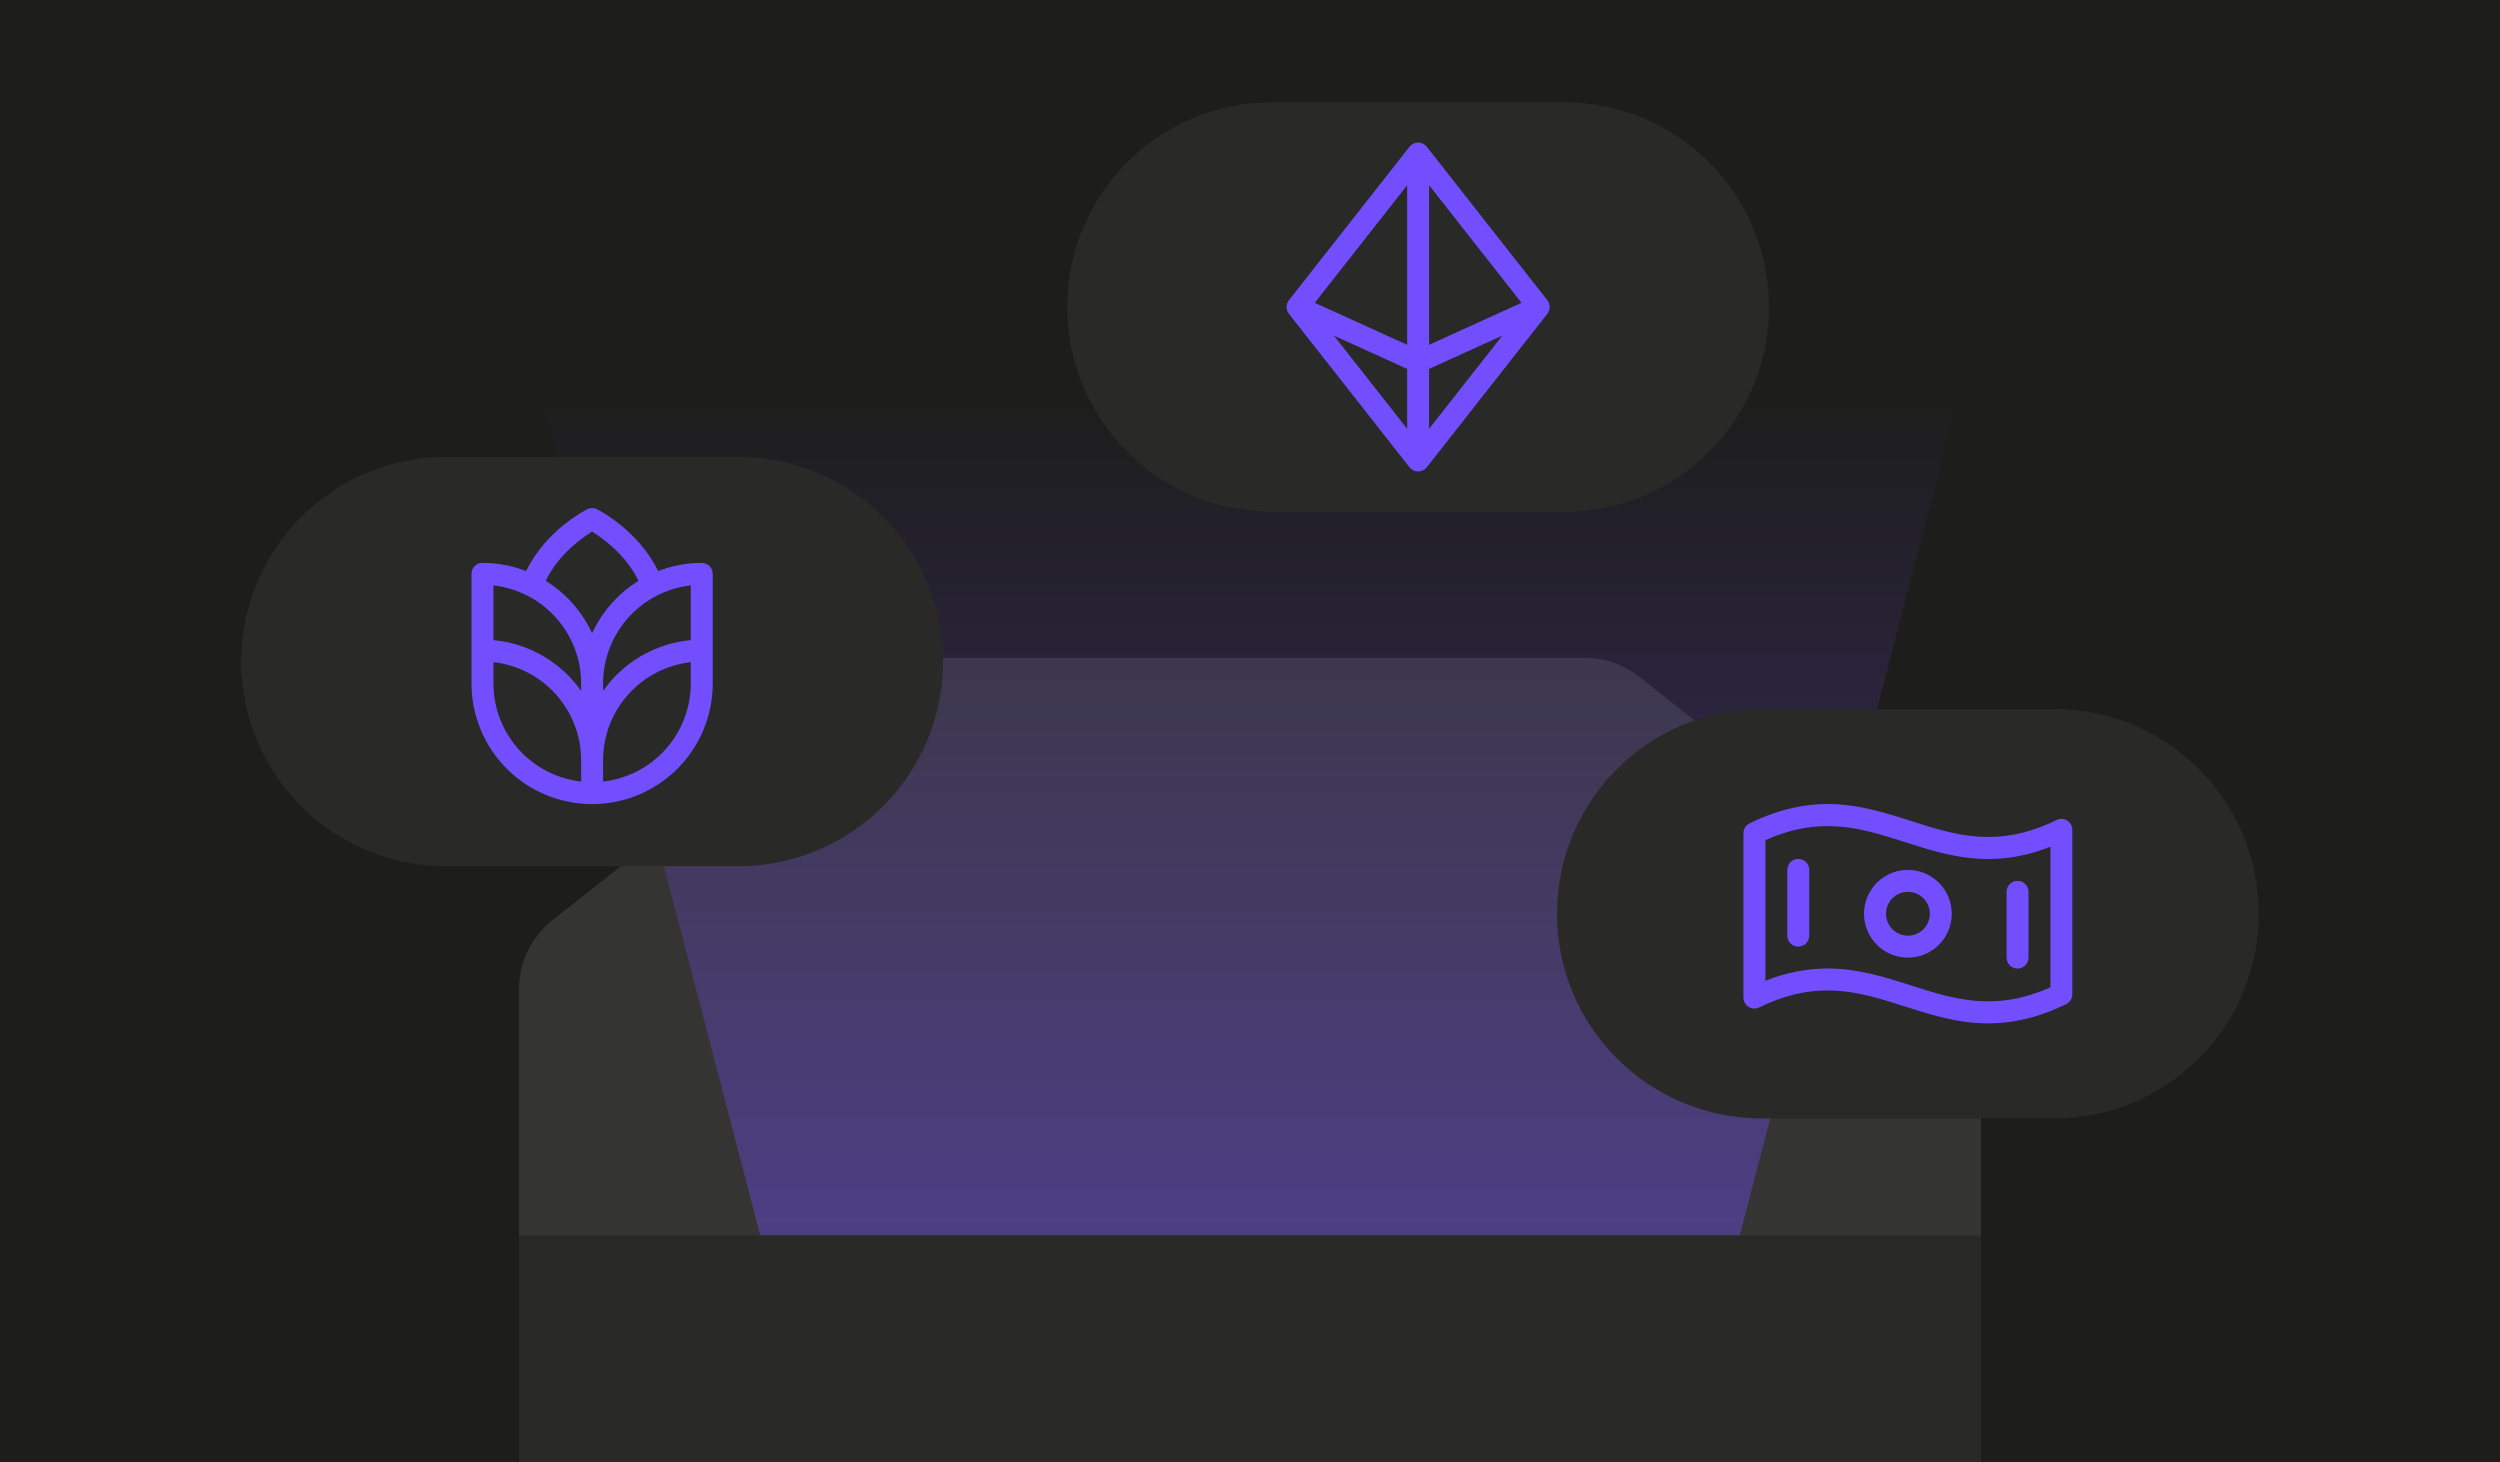
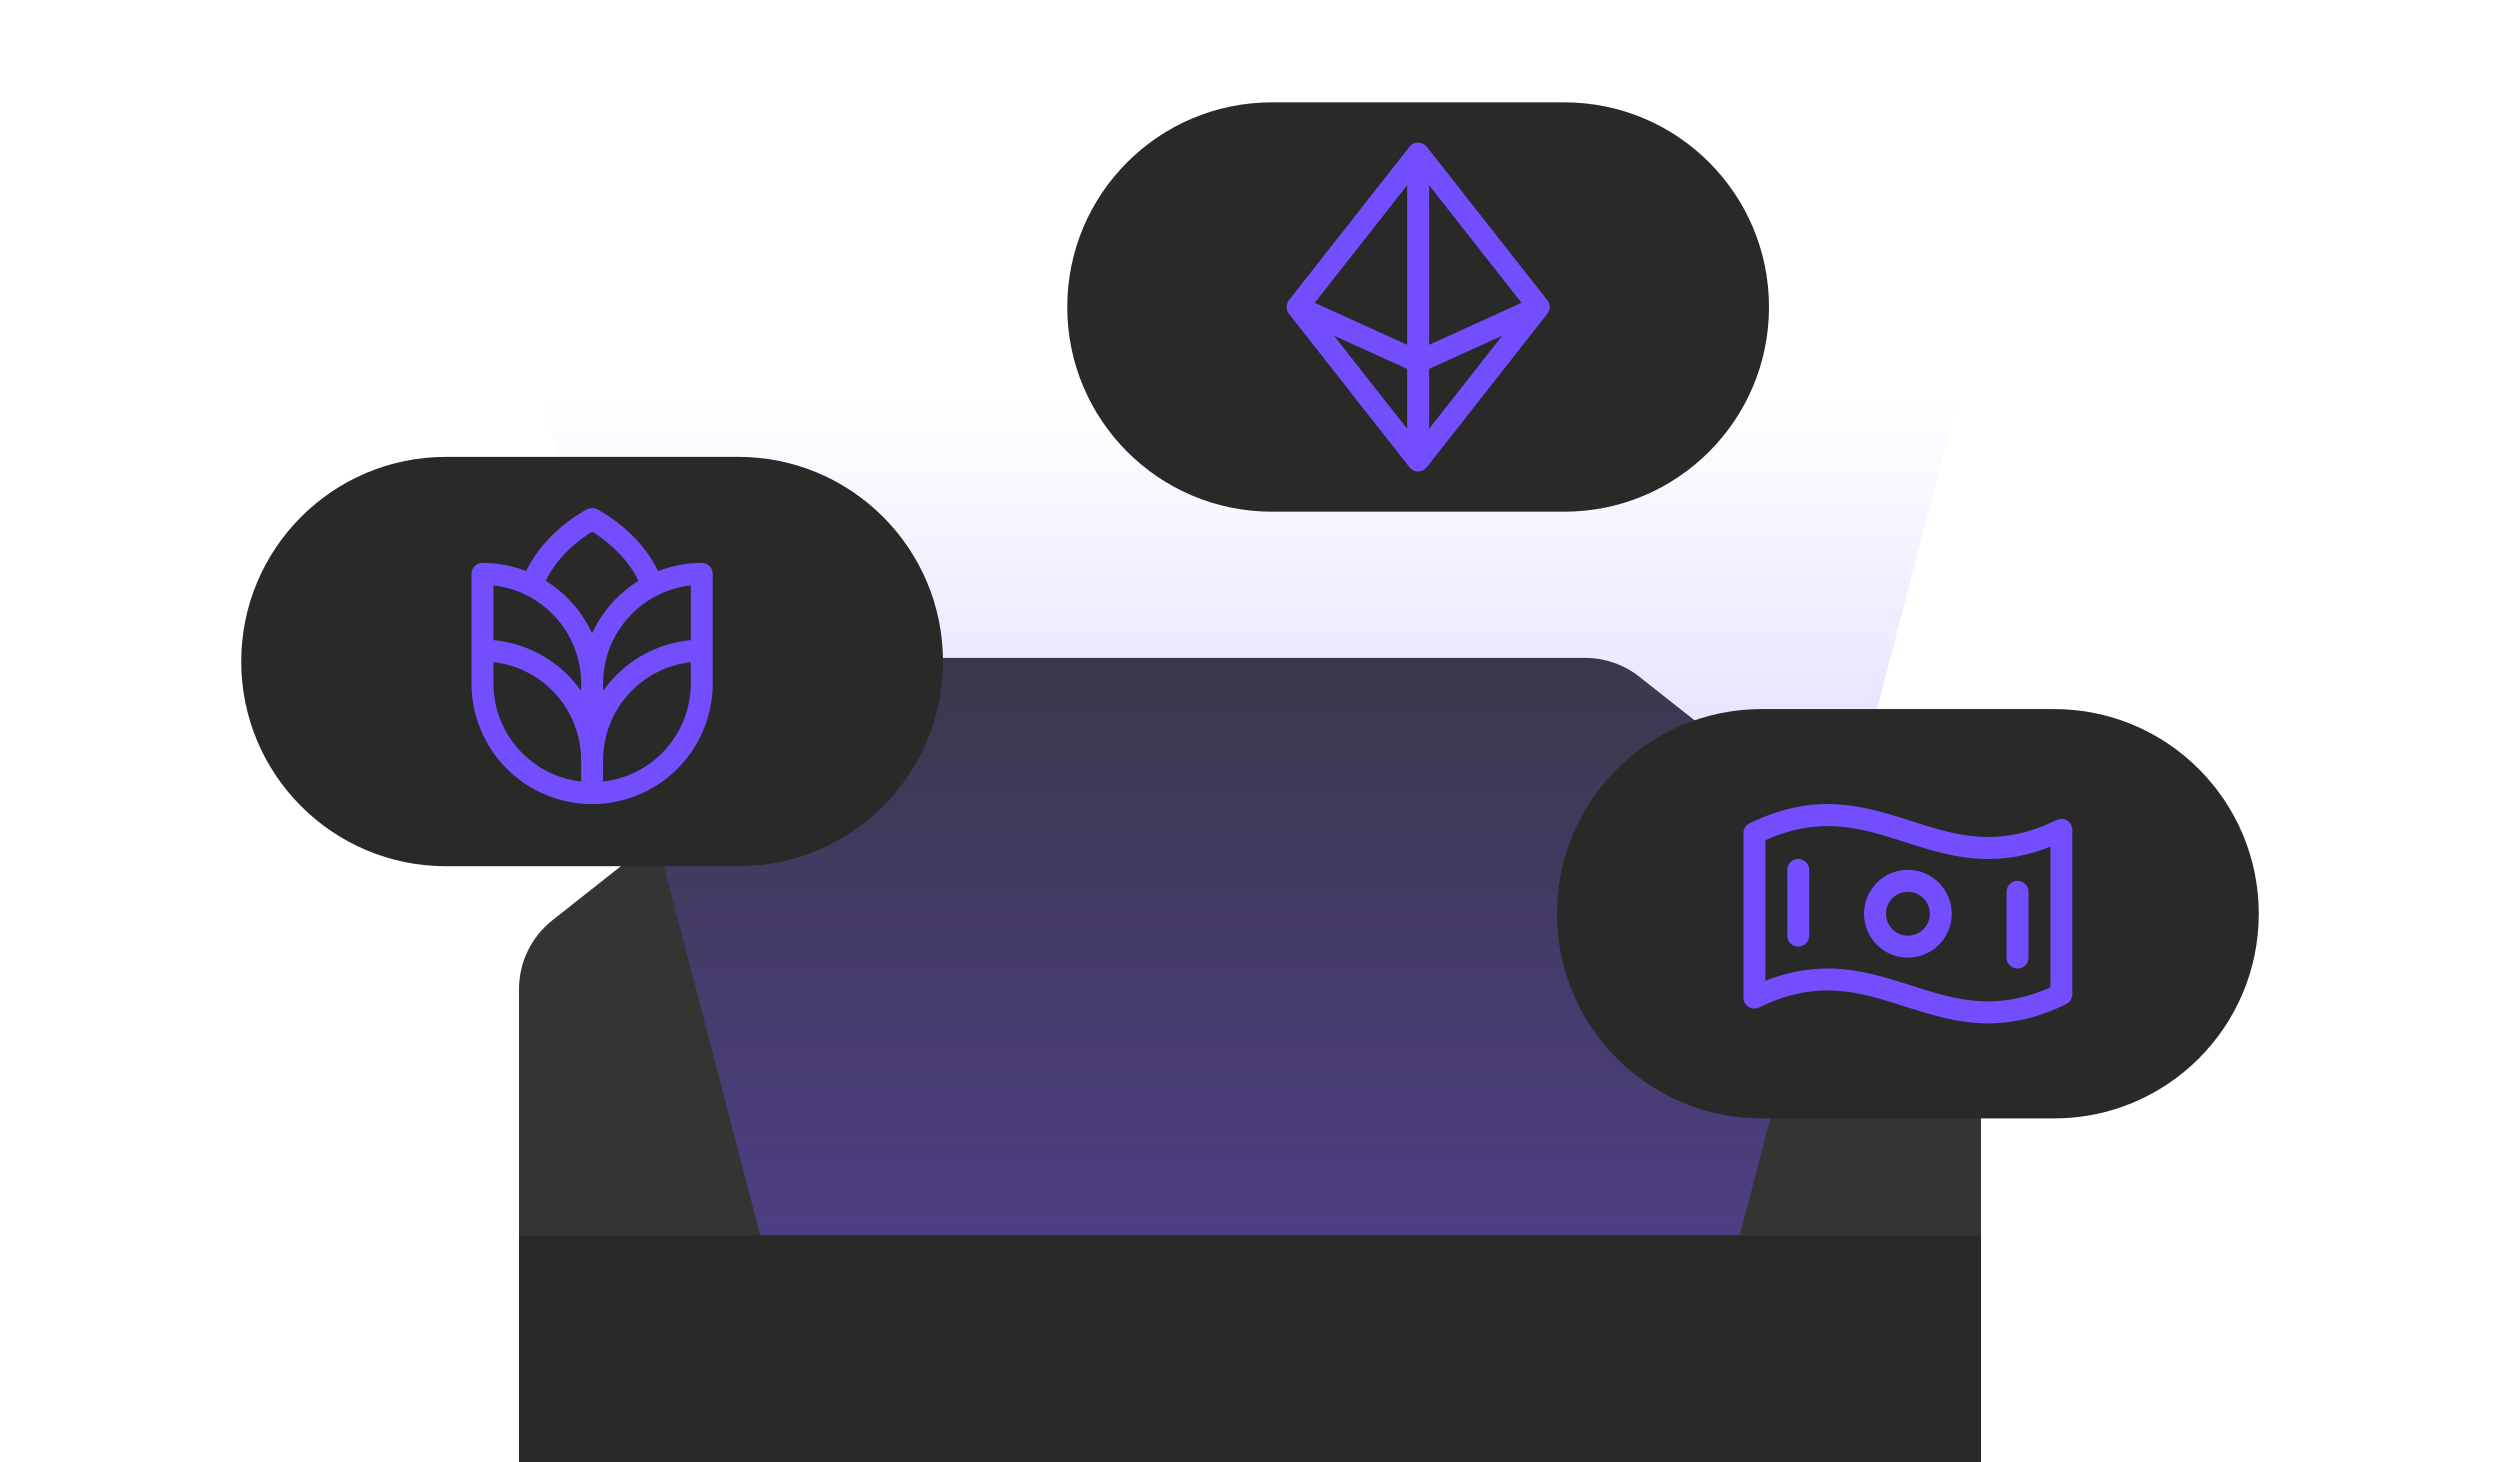
<svg xmlns="http://www.w3.org/2000/svg" fill="none" height="200" viewBox="0 0 342 200" width="342">
  <g clip-path="url(#clip0_27786_13607)">
-     <rect fill="#1D1D1B" height="200" width="342" />
    <path d="M71 135.313C71 131.642 72.68 128.172 75.561 125.897L117.729 92.584C119.848 90.91 122.468 90 125.168 90H216.832C219.532 90 222.152 90.91 224.271 92.584L266.439 125.897C269.32 128.172 271 131.642 271 135.313V251.5C271 258.127 265.627 263.5 259 263.5H83C76.373 263.5 71 258.127 71 251.5V135.313Z" fill="#343432" />
    <path d="M74 54H171H268L238 169H104L74 54Z" fill="url(#paint0_linear_27786_13607)" />
    <path d="M213 125C213 109.536 225.536 97 241 97H281C296.464 97 309 109.536 309 125C309 140.464 296.464 153 281 153H241C225.536 153 213 140.464 213 125Z" fill="#292927" />
    <path d="M282.795 112.25C282.579 112.115 282.332 112.038 282.078 112.024C281.824 112.011 281.571 112.063 281.342 112.175C273.292 116.112 267.544 114.267 261.467 112.321C255.092 110.279 248.483 108.17 239.351 112.629C239.096 112.751 238.881 112.943 238.73 113.183C238.58 113.422 238.5 113.7 238.5 113.982V136.469C238.5 136.724 238.565 136.974 238.688 137.197C238.811 137.419 238.989 137.607 239.205 137.742C239.421 137.877 239.668 137.954 239.922 137.968C240.176 137.981 240.429 137.929 240.658 137.817C248.708 133.88 254.456 135.725 260.542 137.671C264.15 138.824 267.825 140 271.98 140C275.184 140 278.679 139.302 282.651 137.364C282.903 137.241 283.115 137.049 283.264 136.811C283.413 136.573 283.492 136.298 283.493 136.017V113.531C283.495 113.275 283.432 113.024 283.31 112.8C283.188 112.576 283.011 112.386 282.795 112.25ZM280.5 135.063C272.888 138.47 267.328 136.692 261.458 134.816C257.85 133.662 254.175 132.487 250.02 132.487C247.101 132.501 244.211 133.074 241.508 134.174V114.937C249.12 111.53 254.679 113.307 260.55 115.184C266.421 117.061 272.464 119 280.5 115.829V135.063ZM261 119C259.813 119 258.653 119.352 257.667 120.011C256.68 120.67 255.911 121.608 255.457 122.704C255.003 123.8 254.884 125.007 255.115 126.171C255.347 127.334 255.918 128.404 256.757 129.243C257.596 130.082 258.666 130.653 259.829 130.885C260.993 131.116 262.2 130.997 263.296 130.543C264.392 130.089 265.33 129.32 265.989 128.333C266.648 127.347 267 126.187 267 125C267 123.409 266.368 121.883 265.243 120.757C264.117 119.632 262.591 119 261 119ZM261 128C260.407 128 259.827 127.824 259.333 127.494C258.84 127.165 258.455 126.696 258.228 126.148C258.001 125.6 257.942 124.997 258.058 124.415C258.173 123.833 258.459 123.298 258.879 122.879C259.298 122.459 259.833 122.173 260.415 122.058C260.997 121.942 261.6 122.001 262.148 122.228C262.696 122.455 263.165 122.84 263.494 123.333C263.824 123.827 264 124.407 264 125C264 125.796 263.684 126.559 263.121 127.121C262.559 127.684 261.796 128 261 128ZM247.5 119V128C247.5 128.398 247.342 128.779 247.061 129.061C246.779 129.342 246.398 129.5 246 129.5C245.602 129.5 245.221 129.342 244.939 129.061C244.658 128.779 244.5 128.398 244.5 128V119C244.5 118.602 244.658 118.221 244.939 117.939C245.221 117.658 245.602 117.5 246 117.5C246.398 117.5 246.779 117.658 247.061 117.939C247.342 118.221 247.5 118.602 247.5 119ZM274.5 131V122C274.5 121.602 274.658 121.221 274.939 120.939C275.221 120.658 275.602 120.5 276 120.5C276.398 120.5 276.779 120.658 277.061 120.939C277.342 121.221 277.5 121.602 277.5 122V131C277.5 131.398 277.342 131.779 277.061 132.061C276.779 132.342 276.398 132.5 276 132.5C275.602 132.5 275.221 132.342 274.939 132.061C274.658 131.779 274.5 131.398 274.5 131Z" fill="#734EFF" />
    <path d="M71 169H171H271V248H71V169Z" fill="#292927" />
    <path d="M33 90.5C33 75.036 45.536 62.5 61 62.5H101C116.464 62.5 129 75.036 129 90.5C129 105.964 116.464 118.5 101 118.5H61C45.536 118.5 33 105.964 33 90.5Z" fill="#292927" />
    <path d="M96 77C93.957 77 91.931 77.381 90.028 78.125C87.343 72.556 81.919 69.789 81.671 69.665C81.463 69.561 81.233 69.506 81 69.506C80.767 69.506 80.537 69.561 80.329 69.665C80.079 69.789 74.657 72.556 71.972 78.125C70.069 77.381 68.043 77 66 77C65.602 77 65.221 77.158 64.939 77.439C64.658 77.721 64.5 78.102 64.5 78.5V93.5C64.5 97.876 66.238 102.073 69.333 105.167C72.427 108.262 76.624 110 81 110C85.376 110 89.573 108.262 92.667 105.167C95.762 102.073 97.5 97.876 97.5 93.5V78.5C97.5 78.102 97.342 77.721 97.061 77.439C96.779 77.158 96.398 77 96 77ZM79.5 106.917C76.201 106.544 73.155 104.971 70.942 102.496C68.729 100.022 67.504 96.82 67.5 93.5V90.582C70.799 90.955 73.845 92.529 76.058 95.004C78.271 97.478 79.496 100.68 79.5 104V106.917ZM79.5 94.524C78.124 92.563 76.338 90.925 74.266 89.724C72.194 88.523 69.885 87.788 67.5 87.569V80.082C70.799 80.455 73.845 82.029 76.058 84.504C78.271 86.978 79.496 90.18 79.5 93.5V94.524ZM74.653 79.458C76.382 75.856 79.605 73.584 81 72.727C82.395 73.585 85.618 75.858 87.345 79.458C84.572 81.174 82.365 83.668 81 86.63C79.635 83.668 77.427 81.174 74.653 79.458ZM94.5 93.5C94.496 96.82 93.271 100.022 91.058 102.496C88.845 104.971 85.799 106.544 82.5 106.917V104C82.504 100.68 83.729 97.478 85.942 95.004C88.155 92.529 91.201 90.955 94.5 90.582V93.5ZM94.5 87.569C92.115 87.788 89.806 88.523 87.734 89.724C85.662 90.925 83.876 92.563 82.5 94.524V93.5C82.504 90.18 83.729 86.978 85.942 84.504C88.155 82.029 91.201 80.455 94.5 80.082V87.569Z" fill="#734EFF" />
    <path d="M146 42C146 26.536 158.536 14 174 14H214C229.464 14 242 26.536 242 42C242 57.464 229.464 70 214 70H174C158.536 70 146 57.464 146 42Z" fill="#292927" />
    <path d="M211.679 41.074L195.179 20.074C195.039 19.895 194.859 19.751 194.655 19.652C194.451 19.552 194.227 19.501 194 19.501C193.772 19.501 193.548 19.552 193.344 19.652C193.14 19.751 192.96 19.895 192.82 20.074L176.32 41.074C176.113 41.338 176 41.664 176 42C176 42.336 176.113 42.662 176.32 42.926L192.82 63.926C192.96 64.105 193.14 64.249 193.344 64.349C193.548 64.448 193.772 64.499 194 64.499C194.227 64.499 194.451 64.448 194.655 64.349C194.859 64.249 195.039 64.105 195.179 63.926L211.679 42.926C211.886 42.662 211.999 42.336 211.999 42C211.999 41.664 211.886 41.338 211.679 41.074ZM195.5 25.337L208.141 41.425L195.5 47.171V25.337ZM192.5 47.171L179.858 41.425L192.5 25.337V47.171ZM192.5 50.466V58.663L182.481 45.913L192.5 50.466ZM195.5 50.466L205.518 45.911L195.5 58.661V50.466Z" fill="#734EFF" />
  </g>
  <defs>
    <linearGradient gradientUnits="userSpaceOnUse" id="paint0_linear_27786_13607" x1="171" x2="171" y1="54" y2="169">
      <stop stop-color="#734EFF" stop-opacity="0" />
      <stop offset="1" stop-color="#734EFF" stop-opacity="0.4" />
    </linearGradient>
    <clipPath id="clip0_27786_13607">
      <rect fill="white" height="200" width="342" />
    </clipPath>
  </defs>
</svg>